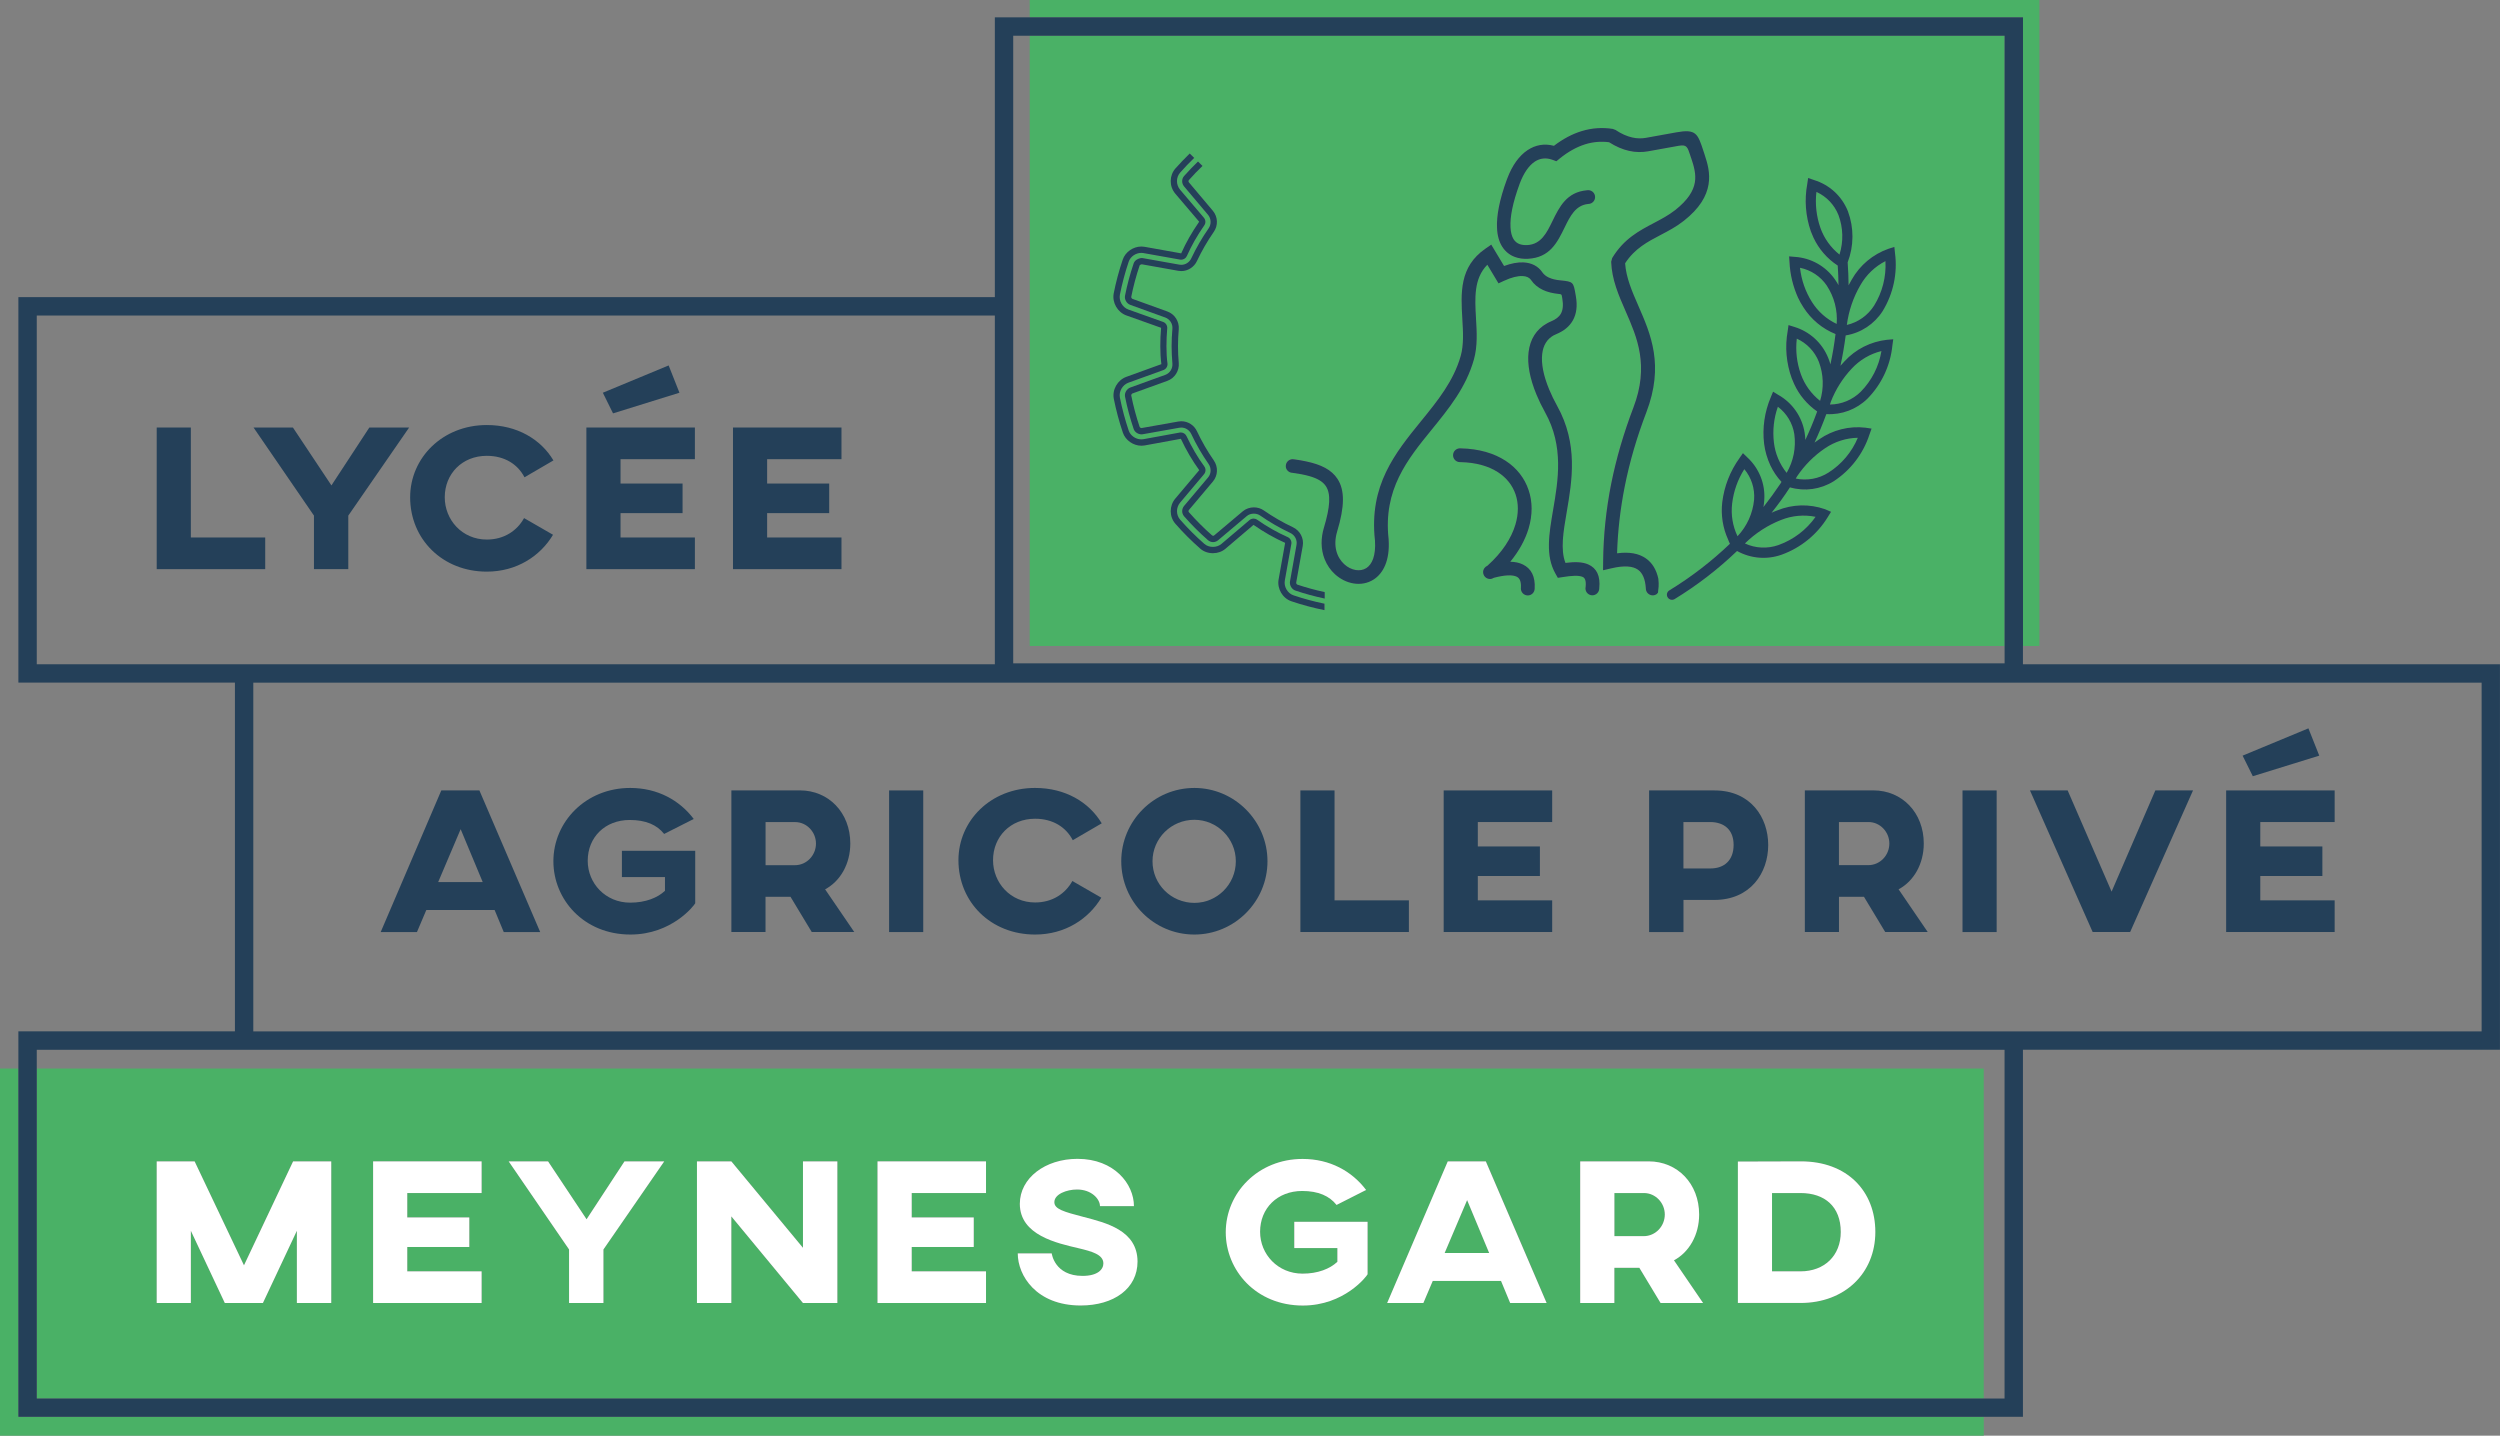
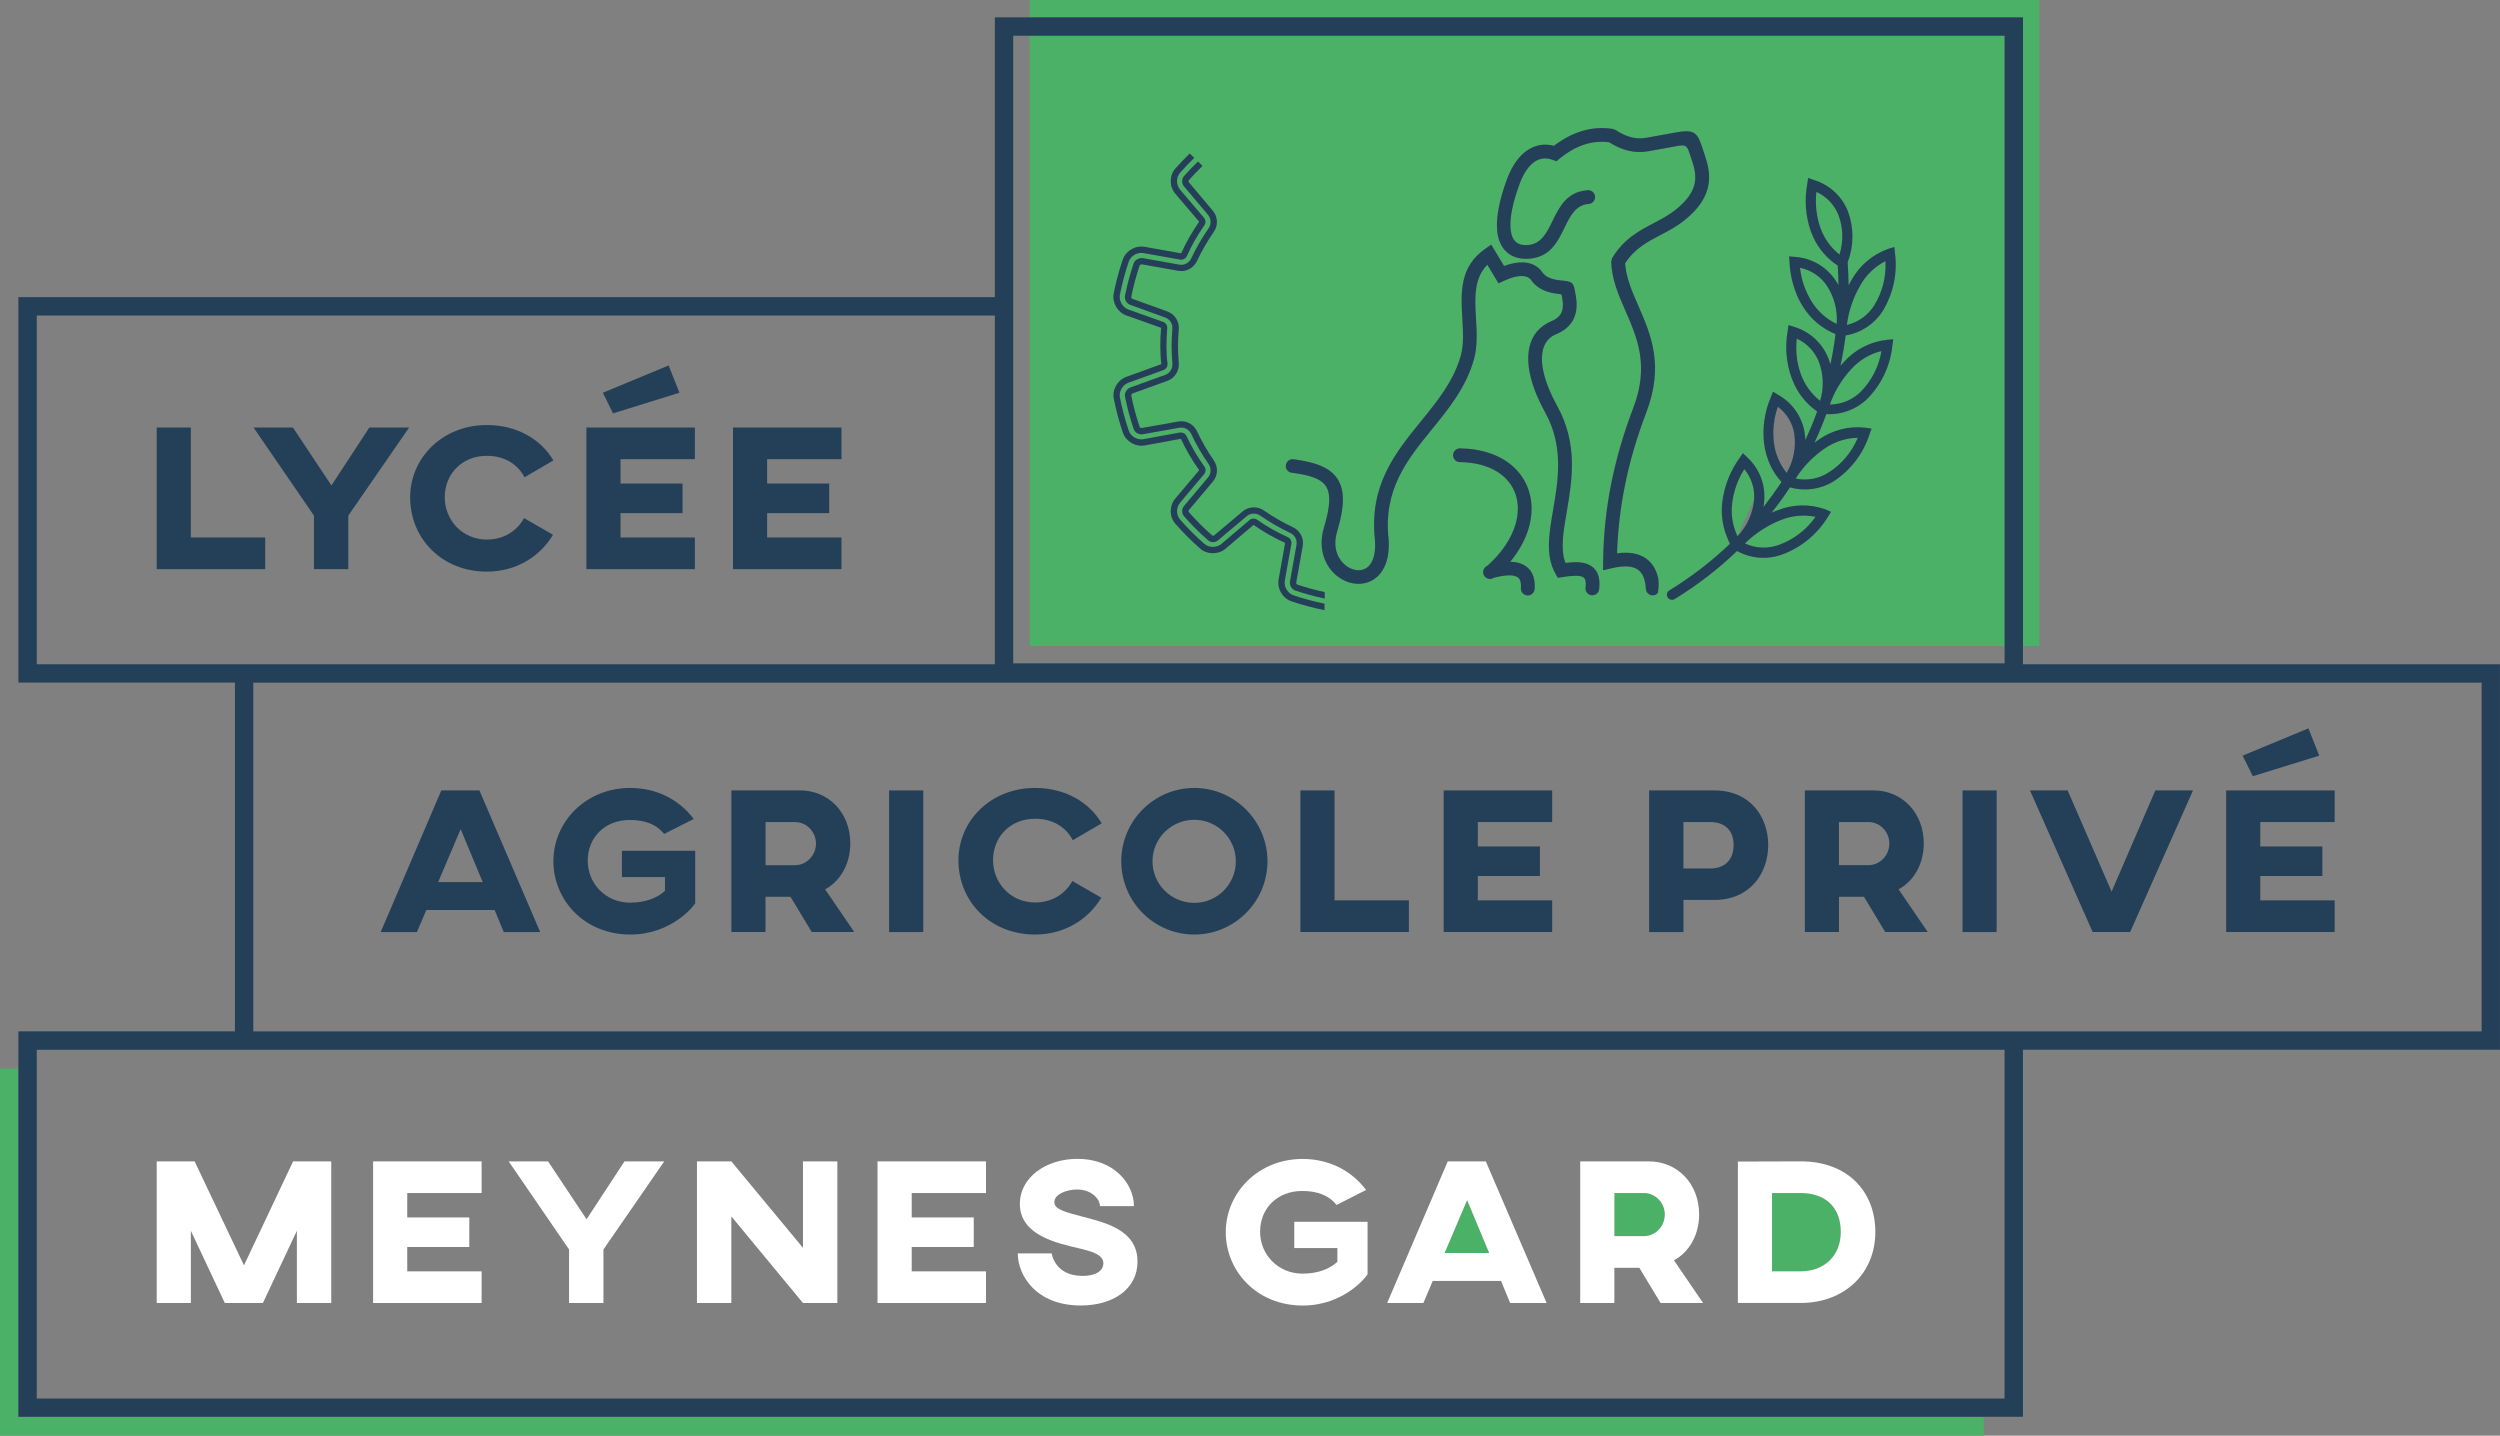
<svg xmlns="http://www.w3.org/2000/svg" version="1.1" x="0px" y="0px" width="544.01px" height="312.4px" viewBox="0 0 544.01 312.4" style="enable-background:new 0 0 544.01 312.4;" xml:space="preserve">
  <rect x="0" y="0" width="544.01" height="312.4" fill="#808080" stroke="none" />
  <style type="text/css">
	.st0{fill:none;}
	.st1{fill:#4AB166;}
	.st2{fill:#FFFFFF;}
	.st3{fill:#244059;}
</style>
  <defs>
</defs>
  <path class="st0" d="M377.24,183.87c0-3.31-2.04-4.94-5.03-4.98h-5.89v10.11h5.89C375.2,188.99,377.24,187.22,377.24,183.87z" />
  <path class="st0" d="M259.9,196.47c4.94,0,9.02-4.03,9.02-9.06c0-4.99-4.08-9.02-9.02-9.02c-5.03,0-9.11,4.03-9.11,9.02  C250.8,192.43,254.87,196.47,259.9,196.47z" />
  <path class="st0" d="M411.14,183.55c0-2.54-2.04-4.67-4.53-4.67h-6.43v9.38h6.39C409.1,188.27,411.14,186.13,411.14,183.55z" />
  <path class="st0" d="M55.12,148.55v75.88h385.08h99.8l0-75.88H220.48H55.12z M502.32,158.49l2.36,5.94l-14.46,4.49l-2.22-4.49  L502.32,158.49z M484.42,172h23.61v6.89h-16.18v5.3h13.51v6.44h-13.51v5.3h16.18v6.89h-23.61V172z M449.93,172l9.56,22.02  l9.52-22.02h8.2l-13.69,30.82h-8.16L441.73,172H449.93z M109.62,202.81l-1.99-4.8H92.76l-2.04,4.8h-7.89L96.03,172h8.29l13.23,30.82  H109.62z M151.27,196.56c-0.23,0.45-5.08,6.8-14.09,6.8c-10.2,0-16.77-7.66-16.77-15.95c0-8.57,7.02-15.95,16.72-15.95  c5.94,0,10.74,2.67,13.82,6.75l-6.44,3.26c-1.54-1.95-3.94-3.04-7.48-3.04c-5.39,0-9.15,3.76-9.15,8.88c0,4.89,3.85,9.11,9.24,9.11  c3.31,0,5.94-1.04,7.57-2.58v-2.99h-9.38v-5.71h15.95V196.56z M176.65,202.81l-4.62-7.66h-5.44v7.66h-7.43V172h14.91  c6.25,0,10.97,4.85,10.97,11.56c0,4.44-2.18,8.2-5.48,9.97l6.34,9.29H176.65z M200.9,202.81h-7.43V172h7.43V202.81z M427.05,172  h7.43v30.82h-7.43V172z M392.74,172h14.91c6.25,0,10.97,4.85,10.97,11.56c0,4.44-2.18,8.2-5.48,9.97l6.34,9.29h-9.25l-4.62-7.66  h-5.44v7.66h-7.43V172z M358.84,172h14.23c7.89,0,11.69,5.89,11.69,11.87c0,6.07-3.85,11.96-11.74,11.96h-6.71v6.98h-7.48V172z   M314.15,172h23.61v6.89h-16.18v5.3h13.51v6.44h-13.51v5.3h16.18v6.89h-23.61V172z M282.97,172h7.43v23.93h16.18v6.89h-23.61V172z   M259.9,171.45c8.75,0,15.91,7.21,15.91,15.95c0,8.79-7.16,15.95-15.91,15.95c-8.84,0-15.91-7.16-15.91-15.95  C244,178.66,251.07,171.45,259.9,171.45z M239.74,179.16l-6.3,3.67c-1.45-2.81-4.3-4.67-8.2-4.67c-5.39,0-9.15,3.94-9.15,9.02  c0,4.89,3.76,9.2,9.15,9.2c3.81,0,6.62-1.95,8.11-4.67l6.3,3.63c-2.76,4.62-7.89,8.02-14.41,8.02c-9.65,0-16.68-7.07-16.68-16.18  c0-8.57,7.02-15.73,16.68-15.73C231.81,171.45,236.97,174.53,239.74,179.16z" />
  <path class="st0" d="M173.02,178.88h-6.44v9.38h6.39c2.54,0,4.58-2.13,4.58-4.71C177.56,181.01,175.52,178.88,173.02,178.88z" />
  <polygon class="st0" points="51.12,228.43 51.12,228.43 8,228.43 8,232.52 431.68,232.52 431.68,304.32 436.21,304.32   436.21,228.43 " />
  <path class="st0" d="M216.48,144.55l0-75.88H8v75.88h43.12H216.48z M159.5,93.03h23.61v6.89h-16.18v5.3h13.51v6.44h-13.51v5.3h16.18  v6.89H159.5V93.03z M145.5,79.52l2.36,5.94l-14.46,4.49l-2.22-4.49L145.5,79.52z M127.6,93.03h23.61v6.89h-16.18v5.3h13.51v6.44  h-13.51v5.3h16.18v6.89H127.6V93.03z M105.93,92.49c6.57,0,11.74,3.08,14.5,7.7l-6.3,3.67c-1.45-2.81-4.3-4.67-8.2-4.67  c-5.39,0-9.15,3.94-9.15,9.02c0,4.89,3.76,9.2,9.15,9.2c3.81,0,6.62-1.95,8.11-4.67l6.3,3.63c-2.76,4.62-7.89,8.02-14.41,8.02  c-9.65,0-16.68-7.07-16.68-16.18C89.25,99.65,96.28,92.49,105.93,92.49z M63.74,93.03l8.38,12.6l8.25-12.6h8.66L75.79,112.2v11.65  h-7.48V112.2L55.17,93.03H63.74z M34.1,93.03h7.43v23.93h16.18v6.89H34.1V93.03z" />
  <polygon class="st0" points="95.35,191.94 105.04,191.94 100.24,180.42 " />
  <polygon class="st0" points="436.21,140.57 224.06,140.57 224.06,7.77 220.48,7.77 220.48,64.67 220.48,144.34 436.21,144.34 " />
  <path class="st1" d="M397.51,62.16l-0.02-0.04c-1.36-1.99-3.44-3.37-5.81-3.85c0.29,2.65,1.17,5.2,2.6,7.45  c1.3,2.07,3.17,3.72,5.38,4.77C399.89,67.55,399.14,64.62,397.51,62.16z" />
  <path class="st1" d="M397.88,102.84c2.86-1.81,5.09-4.46,6.39-7.58c-2.55,0.05-5.03,0.84-7.13,2.28c-2.4,1.62-4.46,3.7-6.08,6.1  l-0.3,0.5C393.22,104.65,395.77,104.19,397.88,102.84z" />
  <path class="st1" d="M436.21,140.57V7.77H224.06v132.8H436.21z M333.95,128.07c0,0.83-0.67,1.5-1.5,1.5c-0.83,0-1.5-0.67-1.5-1.5  l0.01-0.2c0.07-1.25-0.23-2.04-0.9-2.37c-0.96-0.47-2.62-0.39-4.99,0.23c-0.24,0.16-0.53,0.26-0.84,0.26c-0.83,0-1.5-0.67-1.5-1.5  c0-0.62,0.38-1.16,0.93-1.38c3.21-2.89,5.21-6,6.1-8.96c0.7-2.35,0.7-4.6,0.04-6.56c-0.65-1.93-1.94-3.61-3.83-4.83  c-2.04-1.32-4.77-2.13-8.15-2.2l-0.13,0c-0.83,0-1.5-0.67-1.5-1.5c0-0.83,0.67-1.5,1.5-1.5l0.19,0.01c3.96,0.08,7.23,1.07,9.72,2.68  c2.47,1.6,4.17,3.82,5.03,6.39c0.85,2.54,0.87,5.42,0,8.36c-0.71,2.4-2.03,4.87-3.99,7.24c1.07,0.02,1.98,0.22,2.74,0.59  C333.25,123.74,334.1,125.49,333.95,128.07z M374.74,109.33c0.41-3.49,1.71-6.82,3.78-9.66l0.72-1.04l0.91,0.88  c2.61,2.38,3.99,5.82,3.73,9.35c-0.03,0.5-0.09,1-0.18,1.5c1.29-1.64,2.53-3.34,3.69-5.08l0.24-0.4c-0.98-1.07-1.8-2.28-2.42-3.59  c-0.69-1.49-1.15-3.07-1.36-4.7c-0.41-3.46,0.1-6.97,1.47-10.17l0.48-1.17l1.12,0.69c3.08,1.72,5.2,4.76,5.75,8.24  c0.08,0.52,0.13,1.04,0.15,1.57c0.89-1.88,1.7-3.81,2.42-5.77l0.15-0.43c-2.17-1.5-3.89-3.56-5-5.96c-0.19-0.41-0.37-0.83-0.53-1.26  c-1.2-3.28-1.5-6.83-0.88-10.27l0.18-1.3l1.21,0.38c3.37,1,6.1,3.48,7.42,6.74c0.19,0.47,0.36,0.95,0.49,1.43  c0.47-2.16,0.84-4.36,1.11-6.6c-2.88-1.17-5.32-3.2-6.99-5.82c-0.44-0.68-0.84-1.4-1.19-2.14c-1.08-2.42-1.7-5.02-1.83-7.67  l-0.09-1.27l1.27,0.11c3.52,0.23,6.74,2.06,8.74,4.96c0.27,0.38,0.52,0.78,0.74,1.2c-0.02-1.42-0.07-2.84-0.17-4.27  c-2.3-1.5-4.14-3.61-5.29-6.1c-0.21-0.44-0.39-0.89-0.56-1.35c-1.15-3.31-1.42-6.86-0.78-10.31l0.19-1.3l1.26,0.44  c3.38,1.02,6.11,3.53,7.4,6.81c1.33,3.59,1.31,7.54-0.06,11.11c0.12,1.67,0.18,3.34,0.2,5c0.22-0.43,0.45-0.85,0.69-1.25  c1.76-3.13,4.59-5.51,7.98-6.7l1.29-0.41l0.14,1.34c0.58,4.39-0.37,8.85-2.69,12.63c-1.8,2.83-4.73,4.75-8.04,5.29  c-0.29,2.24-0.66,4.44-1.14,6.61c0.29-0.34,0.58-0.66,0.88-0.97c2.41-2.64,5.71-4.3,9.26-4.69l1.35-0.11l-0.18,1.3  c-0.42,4.38-2.33,8.48-5.42,11.61c-2.38,2.34-5.63,3.56-8.96,3.37c-0.77,2.1-1.63,4.17-2.57,6.2c0.34-0.26,0.69-0.5,1.04-0.73  c2.94-2.03,6.51-2.93,10.06-2.51l1.31,0.2l-0.45,1.27c-1.36,4.19-4.11,7.79-7.8,10.19c-2.84,1.76-6.29,2.24-9.51,1.32  c-1.25,1.91-2.58,3.75-4,5.53c0.4-0.19,0.82-0.36,1.23-0.51c3.32-1.36,7.03-1.45,10.42-0.26l1.29,0.56l-0.69,1.12  c-2.32,3.81-5.88,6.71-10.08,8.22c-3.19,1.13-6.72,0.83-9.68-0.81c-4.14,3.96-8.7,7.47-13.58,10.46c-0.53,0.32-1.22,0.14-1.53-0.39  c-0.31-0.52-0.14-1.18,0.38-1.5c4.74-2.9,9.16-6.3,13.18-10.14c-0.14-0.3-0.28-0.59-0.42-0.89  C374.86,114.91,374.42,112.11,374.74,109.33z M327.88,39.04L327.88,39.04l0.07-0.18v-0.01c1.08-2.87,2.6-4.96,4.4-6.15  c1.74-1.16,3.7-1.5,5.75-0.95c1.99-1.52,3.99-2.57,6-3.19c2.27-0.7,4.54-0.84,6.81-0.49l0.6,0.23c1.3,0.86,2.5,1.38,3.61,1.63  c1.07,0.25,2.08,0.25,3.02,0.08l6.59-1.19c4.31-0.78,4.66,0.26,5.91,4.08l0,0l0.22,0.67l0,0c0.65,1.96,1.29,4.13,0.88,6.61  c-0.42,2.48-1.87,5.14-5.4,7.91c-1.61,1.26-3.33,2.17-5.05,3.07c-2.8,1.47-5.61,2.94-7.7,6.15c0.22,3.16,1.52,6.14,2.88,9.25  c2.73,6.23,5.66,12.93,1.74,23.19c-2.07,5.42-3.64,10.79-4.71,16.17c-0.95,4.81-1.51,9.62-1.66,14.5c2.68-0.36,4.74,0.05,6.26,1.1  c1.42,0.99,2.3,2.49,2.72,4.43c0,0.35,0.07,0.61,0.07,0.97l-0.01,0.75c-0.06,0.64-0.06,0.64-0.14,1.32l-0.27,0.3  c-0.25,0.18-0.55,0.28-0.87,0.28c-0.83,0-1.5-0.67-1.5-1.5l0-0.05c-0.13-1.93-0.67-3.31-1.72-4.04c-1.15-0.8-3.02-0.94-5.74-0.3  l-1.85,0.43l0.02-1.9c0.06-5.71,0.64-11.31,1.74-16.86c1.1-5.56,2.72-11.09,4.85-16.66c3.48-9.13,0.8-15.25-1.69-20.93  c-1.54-3.52-3.01-6.88-3.15-10.78l0.22-0.82c2.54-4.19,5.83-5.91,9.11-7.63c1.58-0.83,3.15-1.65,4.58-2.78  c2.85-2.24,4-4.24,4.3-6.05c0.3-1.81-0.23-3.57-0.77-5.18l-0.01-0.01l-0.22-0.67v-0.01c-0.62-1.88-0.79-2.4-2.56-2.08l-6.59,1.19  c-1.33,0.24-2.73,0.24-4.21-0.1c-1.36-0.31-2.8-0.91-4.31-1.87c-1.72-0.23-3.44-0.09-5.17,0.44c-1.86,0.57-3.75,1.61-5.64,3.16  l-0.66,0.54l-0.8-0.3l-0.06-0.02l0,0c-1.39-0.51-2.69-0.36-3.83,0.4c-1.28,0.85-2.4,2.45-3.26,4.72l0,0l-0.06,0.17l0,0  c-1.51,4.11-2.09,7.19-1.97,9.4c0.06,1.13,0.3,1.98,0.67,2.59c0.32,0.52,0.77,0.87,1.31,1.07c0.48,0.18,1.05,0.24,1.68,0.21  c2.99-0.16,4.21-2.66,5.44-5.16c1.56-3.19,3.12-6.37,7.56-6.77l0.25-0.02c0.83,0,1.5,0.67,1.5,1.5c0,0.82-0.66,1.49-1.48,1.5  c-2.77,0.26-3.95,2.68-5.14,5.1c-1.6,3.29-3.21,6.58-7.97,6.83c-1.03,0.05-1.99-0.07-2.85-0.39c-1.16-0.42-2.12-1.18-2.81-2.3  c-0.64-1.03-1.03-2.36-1.12-4C325.6,47.03,326.23,43.54,327.88,39.04z M281.28,99.89c0.12,0,0.24,0.02,0.36,0.04  c0.92,0.12,1.76,0.27,2.56,0.44c3.27,0.69,5.54,1.81,6.83,3.8c1.62,2.48,1.56,6.03-0.07,11.45c-0.96,3.18-0.03,5.69,1.54,7.12  c0.75,0.69,1.64,1.12,2.51,1.27c0.81,0.13,1.62,0.01,2.29-0.42c1.25-0.8,2.11-2.69,1.89-5.99c-1.34-12.01,4.37-19.03,10.05-26.02  c3.54-4.35,7.06-8.69,8.61-14.17c0.68-2.4,0.51-5.22,0.35-8.04c-0.33-5.67-0.66-11.33,4.98-15.26l1.31-0.91l0.82,1.37l1.97,3.28  c1.56-0.58,2.97-0.84,4.19-0.78c1.82,0.08,3.24,0.82,4.15,2.17c0.33,0.49,0.81,0.86,1.4,1.13h0.01c0.68,0.32,1.5,0.51,2.42,0.6  c2.91,0.29,2.92,0.32,3.4,3.16l0.05,0.29c0.37,2.13,0.13,3.83-0.62,5.21c-0.77,1.4-2.01,2.38-3.64,3.05  c-0.21,0.09-0.41,0.18-0.58,0.27c-1.44,0.8-2.27,2.18-2.48,4.02c-0.24,2.08,0.26,4.72,1.52,7.76c0.48,1.16,1.06,2.35,1.74,3.58  c4.6,8.29,3.24,16.24,2.07,23.09c-0.74,4.32-1.4,8.17-0.27,11.06c1.99-0.25,3.69-0.24,4.98,0.34c1.77,0.8,2.66,2.38,2.37,5.22  c0,0.82-0.67,1.49-1.5,1.49c-0.83,0-1.5-0.67-1.5-1.5c0-0.11,0.01-0.22,0.04-0.33c0.12-1.29-0.12-1.94-0.64-2.17  c-0.87-0.39-2.44-0.27-4.39,0.04l-1.02,0.16l-0.51-0.9c-2.22-3.9-1.42-8.59-0.51-13.93c1.09-6.38,2.35-13.77-1.73-21.14  c-0.75-1.35-1.38-2.65-1.89-3.88c-1.46-3.52-2.03-6.66-1.73-9.24c0.33-2.83,1.67-4.99,4-6.28c0.29-0.16,0.59-0.31,0.88-0.43  c1.01-0.42,1.76-0.98,2.17-1.72c0.42-0.78,0.54-1.84,0.29-3.28l-0.05-0.29c-0.11-0.62-0.11-0.63-0.75-0.69  c-1.26-0.12-2.41-0.4-3.39-0.86l0,0c-1.07-0.5-1.96-1.21-2.61-2.17c-0.36-0.53-0.98-0.83-1.82-0.86c-1.07-0.05-2.44,0.29-4.05,1.03  l-1.21,0.56l-0.69-1.15l-1.74-2.9c-2.97,2.99-2.72,7.3-2.47,11.61c0.18,3.06,0.36,6.13-0.45,9c-1.71,6.08-5.44,10.65-9.17,15.25  c-5.29,6.51-10.61,13.05-9.39,23.86l0,0.07c0.3,4.57-1.16,7.37-3.27,8.71c-1.31,0.84-2.84,1.09-4.35,0.85  c-1.45-0.23-2.87-0.93-4.05-2c-0.95-0.87-1.74-1.99-2.26-3.3c-0.4-1.02-0.64-2.16-0.65-3.41c-0.01-1.08,0.14-2.24,0.51-3.46  c1.36-4.52,1.52-7.31,0.43-8.98c-0.67-1.04-1.92-1.73-3.73-2.24c-1.01-0.28-2.19-0.5-3.55-0.68c-0.81-0.02-1.46-0.68-1.46-1.5  C279.78,100.56,280.45,99.89,281.28,99.89z M261.17,35.62l0.49,0.48c-1.03,1-2.03,2.02-2.97,3.09c-0.11,0.13-0.11,0.35,0.02,0.5  l5.21,6.18c1.09,1.3,1.17,3.18,0.19,4.59c-1.39,2-2.62,4.13-3.66,6.34c-0.62,1.33-1.96,2.18-3.41,2.18c-0.22,0-0.44-0.02-0.65-0.06  l-7.96-1.42c-0.22,0.05-0.42,0.15-0.44,0.23c-0.76,2.25-1.38,4.56-1.84,6.88c-0.02,0.1,0.12,0.37,0.27,0.42l7.61,2.75  c1.59,0.58,2.61,2.17,2.46,3.88c-0.11,1.24-0.16,2.46-0.16,3.66s0.05,2.42,0.16,3.66c0.15,1.71-0.87,3.3-2.46,3.88l-7.61,2.75  c-0.15,0.05-0.29,0.32-0.27,0.42c0.46,2.32,1.08,4.63,1.84,6.88c0.03,0.08,0.23,0.23,0.41,0.23l7.99-1.42  c0.22-0.04,0.44-0.06,0.66-0.06c1.46,0,2.79,0.86,3.41,2.18c1.04,2.21,2.27,4.35,3.66,6.34c0.98,1.4,0.9,3.29-0.19,4.59l-5.21,6.18  c-0.13,0.15-0.14,0.37-0.02,0.5c1.56,1.78,3.25,3.47,5.04,5.04l0.23,0.1c0.08,0,0.17-0.04,0.27-0.12l6.18-5.21  c0.68-0.57,1.55-0.86,2.42-0.86c0.76,0,1.53,0.22,2.17,0.67c2,1.39,4.13,2.62,6.34,3.66c1.55,0.73,2.42,2.4,2.12,4.07l-1.42,7.96  c-0.03,0.16,0.13,0.41,0.23,0.44c1.95,0.66,3.95,1.21,5.97,1.64v0.7v0.7c-2.17-0.46-4.32-1.04-6.41-1.75  c-0.76-0.26-1.28-1.16-1.14-1.98l1.42-7.96c0.19-1.06-0.37-2.12-1.36-2.59c-2.28-1.07-4.48-2.34-6.54-3.78  c-0.39-0.27-0.88-0.42-1.39-0.42c-0.58,0-1.13,0.19-1.54,0.54l-6.18,5.21c-0.36,0.3-0.74,0.45-1.15,0.45  c-0.28,0-0.71-0.08-1.13-0.44c-1.83-1.6-3.56-3.34-5.17-5.17c-0.56-0.64-0.56-1.62,0.01-2.29l5.2-6.17  c0.69-0.82,0.74-2.03,0.12-2.92c-1.44-2.06-2.71-4.26-3.78-6.54c-0.4-0.85-1.25-1.4-2.17-1.4c-0.14,0-0.28,0.01-0.42,0.04  l-7.99,1.42l-0.24,0.02c-0.75,0-1.49-0.5-1.71-1.17c-0.78-2.3-1.41-4.67-1.88-7.04c-0.15-0.78,0.38-1.7,1.15-1.98l7.6-2.75  c1.01-0.37,1.66-1.38,1.56-2.48c-0.11-1.27-0.17-2.54-0.17-3.77s0.06-2.5,0.17-3.77c0.09-1.09-0.55-2.11-1.56-2.47l-7.61-2.75  c-0.77-0.27-1.31-1.2-1.14-1.99c0.46-2.35,1.1-4.72,1.88-7.04c0.25-0.74,1-1.02,1.42-1.12c0.11-0.03,0.21-0.04,0.32-0.04l0.24,0.02  l7.96,1.42c0.14,0.02,0.28,0.04,0.41,0.04c0.92,0,1.78-0.55,2.18-1.4c1.07-2.28,2.34-4.48,3.78-6.54c0.62-0.9,0.58-2.1-0.12-2.93  l-5.21-6.18c-0.56-0.66-0.56-1.64-0.01-2.27c0.96-1.09,1.98-2.14,3.03-3.16L261.17,35.62z M244.34,56.5  c0.56-1.64,2.26-2.84,4.05-2.84c0.24,0,0.48,0.02,0.71,0.06l7.93,1.42l0.03,0c1.02-2.3,2.34-4.62,3.91-6.88l-5.19-6.1  c-1.34-1.59-1.33-3.96,0.03-5.5c0.99-1.13,2.04-2.2,3.11-3.25l0.24,0.24l0.24,0.24l0.49,0.48c-1.06,1.03-2.09,2.09-3.06,3.2  c-0.92,1.04-0.92,2.64-0.01,3.72l5.18,6.1c0.4,0.47,0.44,1.16,0.08,1.67c-1.53,2.19-2.8,4.43-3.78,6.65  c-0.22,0.5-0.72,0.81-1.25,0.81l-0.24-0.02l-7.96-1.42c-0.15-0.03-0.31-0.04-0.46-0.04c-1.22,0-2.38,0.8-2.75,1.91  c-0.8,2.35-1.44,4.77-1.92,7.19c-0.26,1.32,0.57,2.76,1.85,3.23l7.55,2.69c0.59,0.21,0.96,0.79,0.9,1.4  c-0.11,1.31-0.17,2.61-0.17,3.87c0,1.42,0.07,2.65,0.22,3.74c0.09,0.64-0.29,1.25-0.89,1.47l-7.61,2.75  c-1.28,0.46-2.11,1.91-1.85,3.23c0.48,2.43,1.13,4.85,1.92,7.19c0.38,1.11,1.53,1.91,2.75,1.91c0.16,0,0.31-0.01,0.46-0.04  l7.88-1.44l0.25-0.02c0.52,0,1.01,0.3,1.24,0.79c1.14,2.43,2.45,4.65,3.87,6.6c0.37,0.51,0.35,1.21-0.06,1.69l-5.2,6.18  c-0.91,1.08-0.91,2.68,0.01,3.72c1.63,1.86,3.4,3.63,5.26,5.26c0.49,0.42,1.15,0.66,1.86,0.66c0.71,0,1.37-0.23,1.86-0.65l6.1-5.18  c0.25-0.22,0.57-0.33,0.89-0.33c0.27,0,0.55,0.08,0.78,0.25c2.19,1.52,4.43,2.8,6.65,3.78c0.58,0.25,0.9,0.87,0.79,1.49l-1.42,7.96  c-0.24,1.34,0.6,2.79,1.87,3.21c2.2,0.75,4.48,1.36,6.76,1.83v0.7v0.35v0.35c-2.43-0.49-4.86-1.14-7.2-1.93  c-1.92-0.65-3.14-2.74-2.78-4.75l1.42-7.96c-2.31-1.02-4.62-2.33-6.88-3.91l-6.1,5.19c-0.74,0.62-1.71,0.97-2.74,0.97  c-1.04,0-2.03-0.36-2.76-1c-1.9-1.67-3.71-3.48-5.39-5.39c-1.36-1.55-1.37-3.91-0.03-5.5l5.21-6.18c-1.48-2.01-2.82-4.31-4-6.82  l-0.03,0l-7.85,1.44c-0.23,0.04-0.47,0.06-0.7,0.06c-1.79,0-3.49-1.19-4.04-2.84c-0.81-2.4-1.48-4.88-1.97-7.37  c-0.39-1.98,0.81-4.08,2.73-4.78l7.61-2.75c-0.16-1.15-0.23-2.44-0.23-3.92c0-1.3,0.06-2.64,0.17-3.99l-7.56-2.69  c-1.92-0.69-3.12-2.79-2.73-4.78C242.86,61.39,243.53,58.91,244.34,56.5z" />
  <path class="st1" d="M387.01,118.61l0.02-0.01c3.25-1.17,6.07-3.31,8.06-6.14c-2.51-0.51-5.12-0.28-7.5,0.68  c-2.95,1.16-5.62,2.9-7.88,5.12C382,119.33,384.62,119.45,387.01,118.61z" />
  <path class="st1" d="M409.41,76.39c-2.48,0.61-4.73,1.94-6.46,3.81c-1.96,2.08-3.5,4.52-4.54,7.19l-0.21,0.63  c2.52-0.01,4.93-1.01,6.71-2.79C407.29,82.82,408.86,79.73,409.41,76.39z" />
-   <path class="st1" d="M390.45,94.46c-0.38-2.37-1.66-4.51-3.58-5.95c-0.88,2.49-1.17,5.16-0.86,7.78c0.29,2.42,1.25,4.71,2.78,6.61  C390.26,100.35,390.85,97.38,390.45,94.46z" />
-   <path class="st1" d="M381.69,108.72c0.18-2.4-0.58-4.78-2.13-6.63c-1.43,2.27-2.34,4.83-2.65,7.49c-0.29,2.43,0.11,4.9,1.16,7.11  C380.14,114.51,381.41,111.7,381.69,108.72z" />
+   <path class="st1" d="M381.69,108.72c0.18-2.4-0.58-4.78-2.13-6.63c-1.43,2.27-2.34,4.83-2.65,7.49c-0.29,2.43,0.11,4.9,1.16,7.11  z" />
  <path class="st1" d="M395.79,78.73c-0.88-2.24-2.6-4.05-4.8-5.04c-0.3,2.62,0,5.27,0.89,7.75c0.82,2.28,2.27,4.29,4.18,5.79  C396.91,84.44,396.82,81.45,395.79,78.73z" />
  <path class="st1" d="M407.82,66.49c1.79-2.89,2.65-6.27,2.46-9.67c-2.28,1.17-4.17,2.98-5.44,5.21c-1.56,2.67-2.56,5.62-2.96,8.68  C404.34,70.14,406.47,68.62,407.82,66.49z" />
  <path class="st1" d="M400.06,46.79c-0.88-2.24-2.6-4.05-4.8-5.04c-0.31,2.64-0.01,5.32,0.87,7.83l-0.01-0.02  c0.81,2.3,2.25,4.32,4.16,5.83C401.17,52.58,401.09,49.56,400.06,46.79z" />
  <polygon class="st1" points="440.21,3.77 440.21,140.57 443.78,140.57 443.78,0 224.06,0 224.06,3.77 438.21,3.77 " />
-   <path class="st1" d="M8,232.52v71.8h423.67v-71.8H8z M72.08,283.54H64.6v-15.73l-7.39,15.73h-8.29l-7.39-15.73v15.73H34.1v-30.82  h8.25l10.74,22.61l10.7-22.61h8.29V283.54z M104.8,259.61H88.62v5.3h13.51v6.44H88.62v5.3h16.18v6.89H81.19v-30.82h23.61V259.61z   M131.31,271.89v11.65h-7.48v-11.65l-13.14-19.17h8.57l8.38,12.6l8.25-12.6h8.66L131.31,271.89z M182.21,283.54h-7.48l-15.59-18.85  v18.85h-7.48v-30.82h7.48l15.59,18.81v-18.81h7.48V283.54z M214.56,259.61h-16.18v5.3h13.5v6.44h-13.5v5.3h16.18v6.89h-23.61v-30.82  h23.61V259.61z M235.14,284.08c-9.65,0-13.69-6.53-13.69-11.33h7.39c0,0,0.59,4.89,6.71,4.89c3.31,0,4.53-1.4,4.53-2.72  c0-1.95-2.58-2.63-5.44-3.31c-4.62-1.09-12.74-2.81-12.74-9.65c0-5.62,5.53-9.79,12.55-9.79c8.02,0,12.28,5.48,12.28,10.29h-7.39  c0-1.54-1.81-3.62-4.99-3.62c-2.22,0-4.94,1-4.94,2.76c0,1.5,2.04,2.08,6.39,3.22c4.85,1.27,11.69,2.9,11.69,9.7  C247.51,280.41,242.35,284.08,235.14,284.08z M297.59,277.29c-0.23,0.45-5.08,6.8-14.09,6.8c-10.2,0-16.77-7.66-16.77-15.95  c0-8.57,7.02-15.95,16.72-15.95c5.94,0,10.74,2.67,13.82,6.75l-6.43,3.26c-1.54-1.95-3.94-3.04-7.48-3.04  c-5.39,0-9.16,3.76-9.16,8.88c0,4.89,3.85,9.11,9.25,9.11c3.31,0,5.94-1.04,7.57-2.58v-2.99h-9.38v-5.71h15.95V277.29z   M328.64,283.54l-1.99-4.8h-14.86l-2.04,4.8h-7.88l13.19-30.82h8.29l13.23,30.82H328.64z M361.36,283.54l-4.62-7.66h-5.44v7.66  h-7.43v-30.82h14.91c6.25,0,10.97,4.85,10.97,11.56c0,4.44-2.18,8.2-5.48,9.97l6.34,9.29H361.36z M391.81,283.54h-13.64v-30.77  l13.64-0.04c10.15-0.05,16.27,6.48,16.27,15.36C408.08,277.06,401.42,283.54,391.81,283.54z" />
  <path class="st1" d="M391.81,259.61h-6.21v17.04h6.21c5.17,0,8.75-3.4,8.75-8.57C400.56,262.56,397.07,259.61,391.81,259.61z" />
  <path class="st1" d="M357.73,259.61h-6.44v9.38h6.39c2.54,0,4.58-2.13,4.58-4.71C362.26,261.74,360.23,259.61,357.73,259.61z" />
  <polygon class="st1" points="314.36,272.66 324.06,272.66 319.26,261.15 " />
  <polygon class="st1" points="4,232.52 0,232.52 0,312.4 431.68,312.4 431.68,308.32 4,308.32 " />
  <polygon class="st2" points="53.09,275.34 42.35,252.72 34.1,252.72 34.1,283.54 41.53,283.54 41.53,267.82 48.92,283.54   57.21,283.54 64.6,267.82 64.6,283.54 72.08,283.54 72.08,252.72 63.78,252.72 " />
  <polygon class="st2" points="81.19,283.54 104.8,283.54 104.8,276.65 88.62,276.65 88.62,271.35 102.12,271.35 102.12,264.92   88.62,264.92 88.62,259.61 104.8,259.61 104.8,252.72 81.19,252.72 " />
  <polygon class="st2" points="127.64,265.32 119.26,252.72 110.69,252.72 123.83,271.89 123.83,283.54 131.31,283.54 131.31,271.89   144.54,252.72 135.89,252.72 " />
  <polygon class="st2" points="174.73,271.53 159.14,252.72 151.66,252.72 151.66,283.54 159.14,283.54 159.14,264.69 174.73,283.54   182.21,283.54 182.21,252.72 174.73,252.72 " />
  <polygon class="st2" points="190.95,283.54 214.56,283.54 214.56,276.65 198.39,276.65 198.39,271.35 211.89,271.35 211.89,264.92   198.39,264.92 198.39,259.61 214.56,259.61 214.56,252.72 190.95,252.72 " />
  <path class="st2" d="M235.82,264.82c-4.35-1.13-6.39-1.72-6.39-3.22c0-1.77,2.72-2.76,4.94-2.76c3.17,0,4.99,2.08,4.99,3.62h7.39  c0-4.8-4.26-10.29-12.28-10.29c-7.02,0-12.55,4.17-12.55,9.79c0,6.84,8.11,8.56,12.74,9.65c2.85,0.68,5.44,1.36,5.44,3.31  c0,1.31-1.22,2.72-4.53,2.72c-6.12,0-6.71-4.89-6.71-4.89h-7.39c0,4.8,4.03,11.33,13.69,11.33c7.21,0,12.37-3.67,12.37-9.56  C247.51,267.72,240.67,266.09,235.82,264.82z" />
  <path class="st2" d="M281.64,271.58h9.38v2.99c-1.63,1.54-4.26,2.58-7.57,2.58c-5.39,0-9.25-4.21-9.25-9.11  c0-5.12,3.76-8.88,9.16-8.88c3.53,0,5.94,1.09,7.48,3.04l6.43-3.26c-3.08-4.08-7.88-6.75-13.82-6.75c-9.7,0-16.72,7.39-16.72,15.95  c0,8.29,6.57,15.95,16.77,15.95c9.02,0,13.87-6.34,14.09-6.8v-11.42h-15.95V271.58z" />
  <path class="st2" d="M315.04,252.72l-13.19,30.82h7.88l2.04-4.8h14.86l1.99,4.8h7.93l-13.23-30.82H315.04z M314.36,272.66  l4.89-11.51l4.8,11.51H314.36z" />
  <path class="st2" d="M369.74,264.28c0-6.71-4.71-11.56-10.97-11.56h-14.91v30.82h7.43v-7.66h5.44l4.62,7.66h9.25l-6.34-9.29  C367.57,272.48,369.74,268.72,369.74,264.28z M357.69,268.99h-6.39v-9.38h6.44c2.49,0,4.53,2.13,4.53,4.67  C362.26,266.86,360.23,268.99,357.69,268.99z" />
  <path class="st2" d="M391.81,252.72l-13.64,0.04v30.77h13.64c9.61,0,16.27-6.48,16.27-15.45  C408.08,259.21,401.96,252.68,391.81,252.72z M391.81,276.65h-6.21v-17.04h6.21c5.26,0,8.75,2.95,8.75,8.47  C400.56,273.25,396.98,276.65,391.81,276.65z" />
  <path class="st3" d="M440.21,140.57V3.77h-2H224.06h-7.58v60.89H4v83.88h47.12v75.88H4v8.08v75.8h427.67h8.53v-2v-77.88h103.8v-2  v-81.88h-103.8V140.57z M220.48,64.67V7.77h3.58h212.15v132.8v3.77H220.48V64.67z M8,144.55V68.66h208.48l0,75.88H51.12H8z   M431.68,304.32H8v-71.8v-4.08h43.12v0h385.08l0,75.88H431.68z M540.01,148.55l0,75.88h-99.8H55.12v-75.88h165.35H540.01z" />
  <polygon class="st3" points="57.71,116.96 41.53,116.96 41.53,93.03 34.1,93.03 34.1,123.85 57.71,123.85 " />
  <polygon class="st3" points="68.32,123.85 75.79,123.85 75.79,112.2 89.03,93.03 80.37,93.03 72.12,105.63 63.74,93.03 55.17,93.03   68.32,112.2 " />
  <path class="st3" d="M105.93,124.39c6.53,0,11.65-3.4,14.41-8.02l-6.3-3.63c-1.5,2.72-4.31,4.67-8.11,4.67  c-5.39,0-9.15-4.3-9.15-9.2c0-5.08,3.76-9.02,9.15-9.02c3.9,0,6.75,1.86,8.2,4.67l6.3-3.67c-2.76-4.62-7.93-7.7-14.5-7.7  c-9.65,0-16.68,7.16-16.68,15.73C89.25,117.32,96.28,124.39,105.93,124.39z" />
  <polygon class="st3" points="151.21,116.96 135.03,116.96 135.03,111.66 148.53,111.66 148.53,105.22 135.03,105.22 135.03,99.92   151.21,99.92 151.21,93.03 127.6,93.03 127.6,123.85 151.21,123.85 " />
  <polygon class="st3" points="147.85,85.46 145.5,79.52 131.18,85.46 133.4,89.95 " />
  <polygon class="st3" points="183.11,116.96 166.93,116.96 166.93,111.66 180.44,111.66 180.44,105.22 166.93,105.22 166.93,99.92   183.11,99.92 183.11,93.03 159.5,93.03 159.5,123.85 183.11,123.85 " />
  <path class="st3" d="M96.03,172l-13.19,30.82h7.89l2.04-4.8h14.86l1.99,4.8h7.93L104.32,172H96.03z M95.35,191.94l4.89-11.51  l4.8,11.51H95.35z" />
  <path class="st3" d="M135.32,190.85h9.38v2.99c-1.63,1.54-4.26,2.58-7.57,2.58c-5.39,0-9.24-4.21-9.24-9.11  c0-5.12,3.76-8.88,9.15-8.88c3.54,0,5.94,1.09,7.48,3.04l6.44-3.26c-3.08-4.08-7.89-6.75-13.82-6.75c-9.7,0-16.72,7.39-16.72,15.95  c0,8.29,6.57,15.95,16.77,15.95c9.02,0,13.87-6.34,14.09-6.8v-11.42h-15.95V190.85z" />
  <path class="st3" d="M185.03,183.55c0-6.71-4.71-11.56-10.97-11.56h-14.91v30.82h7.43v-7.66h5.44l4.62,7.66h9.25l-6.34-9.29  C182.86,191.75,185.03,187.99,185.03,183.55z M172.98,188.27h-6.39v-9.38h6.44c2.49,0,4.53,2.13,4.53,4.67  C177.56,186.13,175.52,188.27,172.98,188.27z" />
  <rect x="193.47" y="172" class="st3" width="7.43" height="30.82" />
  <path class="st3" d="M208.56,187.18c0,9.11,7.02,16.18,16.68,16.18c6.53,0,11.65-3.4,14.41-8.02l-6.3-3.63  c-1.5,2.72-4.3,4.67-8.11,4.67c-5.39,0-9.15-4.3-9.15-9.2c0-5.08,3.76-9.02,9.15-9.02c3.9,0,6.75,1.86,8.2,4.67l6.3-3.67  c-2.76-4.62-7.93-7.7-14.5-7.7C215.58,171.45,208.56,178.61,208.56,187.18z" />
  <path class="st3" d="M259.9,203.36c8.75,0,15.91-7.16,15.91-15.95c0-8.75-7.16-15.95-15.91-15.95c-8.84,0-15.91,7.21-15.91,15.95  C244,196.2,251.07,203.36,259.9,203.36z M259.9,178.39c4.94,0,9.02,4.03,9.02,9.02c0,5.03-4.08,9.06-9.02,9.06  c-5.03,0-9.11-4.03-9.11-9.06C250.8,182.42,254.87,178.39,259.9,178.39z" />
  <polygon class="st3" points="306.58,195.92 290.4,195.92 290.4,172 282.97,172 282.97,202.81 306.58,202.81 " />
  <polygon class="st3" points="337.76,195.92 321.58,195.92 321.58,190.62 335.09,190.62 335.09,184.19 321.58,184.19 321.58,178.88   337.76,178.88 337.76,172 314.15,172 314.15,202.81 337.76,202.81 " />
  <path class="st3" d="M366.32,195.83h6.71c7.89,0,11.74-5.89,11.74-11.96c0-5.98-3.81-11.87-11.69-11.87h-14.23v30.82h7.48V195.83z   M366.32,178.88h5.89c2.99,0.04,5.03,1.68,5.03,4.98c0,3.35-2.04,5.12-5.03,5.12h-5.89V178.88z" />
  <path class="st3" d="M400.17,195.15h5.44l4.62,7.66h9.25l-6.34-9.29c3.31-1.77,5.48-5.53,5.48-9.97c0-6.71-4.71-11.56-10.97-11.56  h-14.91v30.82h7.43V195.15z M400.17,178.88h6.43c2.49,0,4.53,2.13,4.53,4.67c0,2.58-2.04,4.71-4.58,4.71h-6.39V178.88z" />
  <rect x="427.05" y="172" class="st3" width="7.43" height="30.82" />
  <polygon class="st3" points="463.53,202.81 477.21,172 469.01,172 459.49,194.02 449.93,172 441.73,172 455.37,202.81 " />
  <polygon class="st3" points="508.03,195.92 491.85,195.92 491.85,190.62 505.36,190.62 505.36,184.19 491.85,184.19 491.85,178.88   508.03,178.88 508.03,172 484.42,172 484.42,202.81 508.03,202.81 " />
  <polygon class="st3" points="504.68,164.43 502.32,158.49 488,164.43 490.22,168.91 " />
  <path class="st3" d="M376.44,118.33c-4.02,3.84-8.44,7.24-13.18,10.14c-0.52,0.31-0.69,0.98-0.38,1.5c0.31,0.53,1.01,0.71,1.53,0.39  c4.89-2.99,9.44-6.49,13.58-10.46c2.96,1.64,6.49,1.94,9.68,0.81c4.2-1.51,7.76-4.41,10.08-8.22l0.69-1.12l-1.29-0.56  c-3.39-1.19-7.09-1.1-10.42,0.26c-0.42,0.15-0.83,0.32-1.23,0.51c1.42-1.78,2.76-3.62,4-5.53c3.21,0.93,6.67,0.45,9.51-1.32  c3.69-2.4,6.44-6,7.8-10.19l0.45-1.27l-1.31-0.2c-3.55-0.42-7.13,0.48-10.06,2.51c-0.35,0.24-0.7,0.47-1.04,0.73  c0.94-2.03,1.8-4.1,2.57-6.2c3.33,0.19,6.58-1.03,8.96-3.37c3.08-3.13,4.99-7.23,5.42-11.61l0.18-1.3l-1.35,0.11  c-3.55,0.39-6.85,2.05-9.26,4.69c-0.3,0.31-0.59,0.64-0.88,0.97c0.47-2.17,0.85-4.37,1.14-6.61c3.31-0.54,6.24-2.47,8.04-5.29  c2.32-3.78,3.27-8.23,2.69-12.63l-0.14-1.34l-1.29,0.41c-3.38,1.19-6.22,3.57-7.98,6.7c-0.24,0.4-0.47,0.82-0.69,1.25  c-0.01-1.66-0.08-3.33-0.2-5c1.37-3.57,1.39-7.52,0.06-11.11c-1.3-3.28-4.02-5.79-7.4-6.81l-1.26-0.44l-0.19,1.3  c-0.64,3.44-0.37,7,0.78,10.31c0.17,0.46,0.36,0.92,0.56,1.35c1.16,2.49,2.99,4.6,5.29,6.1c0.1,1.43,0.15,2.85,0.17,4.27  c-0.22-0.41-0.47-0.81-0.74-1.2c-2-2.91-5.22-4.73-8.74-4.96l-1.27-0.11l0.09,1.27c0.12,2.65,0.75,5.25,1.83,7.67  c0.35,0.74,0.74,1.46,1.19,2.14c1.67,2.62,4.11,4.66,6.99,5.82c-0.27,2.23-0.64,4.43-1.11,6.6c-0.13-0.49-0.3-0.97-0.49-1.43  c-1.32-3.26-4.05-5.74-7.42-6.74l-1.21-0.38l-0.18,1.3c-0.62,3.44-0.31,6.98,0.88,10.27c0.16,0.43,0.34,0.85,0.53,1.26  c1.1,2.4,2.83,4.45,5,5.96l-0.15,0.43c-0.72,1.96-1.53,3.88-2.42,5.77c-0.02-0.53-0.07-1.05-0.15-1.57  c-0.56-3.48-2.68-6.52-5.75-8.24l-1.12-0.69l-0.48,1.17c-1.37,3.2-1.88,6.71-1.47,10.17c0.21,1.63,0.67,3.21,1.36,4.7  c0.62,1.31,1.43,2.53,2.42,3.59l-0.24,0.4c-1.17,1.74-2.4,3.44-3.69,5.08c0.09-0.5,0.15-0.99,0.18-1.5  c0.26-3.52-1.12-6.97-3.73-9.35l-0.91-0.88l-0.72,1.04c-2.06,2.85-3.36,6.17-3.78,9.66c-0.32,2.77,0.12,5.58,1.28,8.11  C376.16,117.75,376.3,118.04,376.44,118.33z M404.84,62.03c1.27-2.23,3.16-4.04,5.44-5.21c0.19,3.4-0.67,6.77-2.46,9.67  c-1.35,2.13-3.48,3.65-5.94,4.22C402.28,67.65,403.28,64.7,404.84,62.03z M396.12,49.57l0.01,0.02c-0.88-2.51-1.18-5.19-0.87-7.83  c2.19,0.99,3.91,2.8,4.8,5.04c1.03,2.76,1.11,5.79,0.22,8.6C398.37,53.88,396.93,51.86,396.12,49.57z M394.29,65.72  c-1.42-2.25-2.31-4.8-2.6-7.45c2.36,0.48,4.45,1.86,5.81,3.85l0.02,0.04c1.62,2.46,2.38,5.39,2.15,8.33  C397.45,69.44,395.59,67.79,394.29,65.72z M398.41,87.39c1.04-2.67,2.58-5.1,4.54-7.19c1.74-1.87,3.98-3.2,6.46-3.81  c-0.55,3.34-2.12,6.43-4.5,8.85c-1.79,1.77-4.2,2.77-6.71,2.79L398.41,87.39z M391.88,81.44c-0.89-2.48-1.2-5.13-0.89-7.75  c2.19,0.99,3.91,2.8,4.8,5.04c1.03,2.73,1.13,5.72,0.27,8.5C394.15,85.73,392.7,83.72,391.88,81.44z M391.06,103.64  c1.62-2.41,3.68-4.48,6.08-6.1c2.11-1.44,4.58-2.23,7.13-2.28c-1.3,3.12-3.54,5.77-6.39,7.58c-2.11,1.35-4.67,1.81-7.12,1.3  L391.06,103.64z M386.01,96.29c-0.31-2.62-0.02-5.29,0.86-7.78c1.92,1.44,3.21,3.58,3.58,5.95c0.4,2.92-0.18,5.89-1.67,8.44  C387.26,101,386.29,98.71,386.01,96.29z M387.58,113.14c2.38-0.95,4.99-1.19,7.5-0.68c-1.99,2.83-4.8,4.97-8.06,6.14l-0.02,0.01  c-2.39,0.84-5.01,0.72-7.3-0.35C381.96,116.04,384.64,114.29,387.58,113.14z M376.92,109.58c0.31-2.66,1.21-5.22,2.65-7.49  c1.55,1.85,2.31,4.23,2.13,6.63c-0.28,2.99-1.55,5.79-3.61,7.97C377.03,114.47,376.63,112.01,376.92,109.58z" />
  <path class="st3" d="M326.85,53.62c0.7,1.12,1.66,1.88,2.81,2.3c0.86,0.32,1.82,0.44,2.85,0.39c4.75-0.25,6.36-3.54,7.97-6.83  c1.18-2.42,2.37-4.84,5.14-5.1c0.82-0.01,1.48-0.67,1.48-1.5c0-0.83-0.67-1.5-1.5-1.5l-0.25,0.02c-4.44,0.39-6,3.58-7.56,6.77  c-1.22,2.5-2.44,5-5.44,5.16c-0.63,0.03-1.19-0.04-1.68-0.21c-0.54-0.2-0.98-0.55-1.31-1.07c-0.38-0.61-0.62-1.47-0.67-2.59  c-0.12-2.21,0.46-5.29,1.97-9.4l0,0l0.06-0.17l0,0c0.86-2.27,1.98-3.87,3.26-4.72c1.13-0.75,2.44-0.91,3.83-0.4l0,0l0.06,0.02  l0.8,0.3l0.66-0.54c1.9-1.55,3.78-2.58,5.64-3.16c1.72-0.53,3.45-0.66,5.17-0.44c1.51,0.96,2.95,1.56,4.31,1.87  c1.49,0.34,2.88,0.34,4.21,0.1l6.59-1.19c1.77-0.32,1.94,0.2,2.56,2.08v0.01l0.22,0.67l0.01,0.01c0.54,1.61,1.07,3.38,0.77,5.18  c-0.3,1.81-1.46,3.82-4.3,6.05c-1.43,1.12-3.01,1.95-4.58,2.78c-3.27,1.72-6.56,3.44-9.11,7.63l-0.22,0.82  c0.14,3.9,1.61,7.26,3.15,10.78c2.49,5.69,5.17,11.81,1.69,20.93c-2.12,5.57-3.74,11.1-4.85,16.66c-1.1,5.55-1.68,11.14-1.74,16.86  l-0.02,1.9l1.85-0.43c2.72-0.64,4.59-0.5,5.74,0.3c1.04,0.73,1.59,2.11,1.72,4.04l0,0.05c0,0.83,0.67,1.5,1.5,1.5  c0.32,0,0.63-0.1,0.87-0.28l0.27-0.3c0.07-0.68,0.07-0.68,0.14-1.32l0.01-0.75c0-0.36-0.07-0.62-0.07-0.97  c-0.42-1.94-1.3-3.44-2.72-4.43c-1.52-1.06-3.58-1.46-6.26-1.1c0.15-4.87,0.71-9.69,1.66-14.5c1.07-5.39,2.64-10.76,4.71-16.17  c3.91-10.26,0.98-16.96-1.74-23.19c-1.36-3.11-2.66-6.09-2.88-9.25c2.09-3.21,4.9-4.69,7.7-6.15c1.72-0.9,3.44-1.8,5.05-3.07  c3.53-2.77,4.98-5.42,5.4-7.91c0.42-2.48-0.23-4.65-0.88-6.61l0,0l-0.22-0.67l0,0c-1.25-3.82-1.6-4.86-5.91-4.08l-6.59,1.19  c-0.95,0.17-1.95,0.17-3.02-0.08c-1.11-0.25-2.31-0.77-3.61-1.63l-0.6-0.23c-2.27-0.35-4.54-0.21-6.81,0.49  c-2.01,0.62-4.01,1.67-6,3.19c-2.06-0.55-4.01-0.21-5.75,0.95c-1.8,1.2-3.32,3.28-4.4,6.15v0.01l-0.07,0.18l-0.01,0.01  c-1.65,4.5-2.28,7.99-2.15,10.58C325.82,51.26,326.22,52.59,326.85,53.62z" />
  <path class="st3" d="M331.38,122.83c-0.75-0.37-1.67-0.57-2.74-0.59c1.95-2.38,3.27-4.84,3.99-7.24c0.88-2.95,0.86-5.82,0-8.36  c-0.86-2.57-2.56-4.79-5.03-6.39c-2.49-1.61-5.75-2.6-9.72-2.68l-0.19-0.01c-0.83,0-1.5,0.67-1.5,1.5c0,0.83,0.67,1.5,1.5,1.5  l0.13,0c3.37,0.07,6.11,0.88,8.15,2.2c1.89,1.22,3.18,2.9,3.83,4.83c0.66,1.96,0.66,4.21-0.04,6.56c-0.88,2.97-2.88,6.08-6.1,8.96  c-0.54,0.22-0.93,0.76-0.93,1.38c0,0.83,0.67,1.5,1.5,1.5c0.31,0,0.6-0.1,0.84-0.26c2.37-0.62,4.03-0.7,4.99-0.23  c0.67,0.33,0.97,1.12,0.9,2.37l-0.01,0.2c0,0.83,0.67,1.5,1.5,1.5c0.83,0,1.5-0.67,1.5-1.5  C334.1,125.49,333.25,123.74,331.38,122.83z" />
  <path class="st3" d="M281.25,102.89c1.36,0.18,2.54,0.4,3.55,0.68c1.81,0.5,3.06,1.2,3.73,2.24c1.09,1.67,0.93,4.46-0.43,8.98  c-0.37,1.22-0.52,2.38-0.51,3.46c0.01,1.24,0.25,2.39,0.65,3.41c0.52,1.32,1.31,2.44,2.26,3.3c1.18,1.07,2.6,1.77,4.05,2  c1.51,0.24,3.04-0.01,4.35-0.85c2.1-1.35,3.57-4.15,3.27-8.71l0-0.07c-1.22-10.8,4.09-17.35,9.39-23.86  c3.73-4.59,7.46-9.17,9.17-15.25c0.81-2.88,0.63-5.94,0.45-9c-0.25-4.32-0.5-8.62,2.47-11.61l1.74,2.9l0.69,1.15l1.21-0.56  c1.61-0.75,2.98-1.08,4.05-1.03c0.84,0.04,1.46,0.33,1.82,0.86c0.65,0.96,1.54,1.67,2.61,2.17l0,0c0.98,0.46,2.13,0.73,3.39,0.86  c0.64,0.06,0.65,0.07,0.75,0.69l0.05,0.29c0.25,1.44,0.13,2.51-0.29,3.28c-0.41,0.75-1.15,1.3-2.17,1.72  c-0.29,0.12-0.59,0.26-0.88,0.43c-2.33,1.29-3.67,3.46-4,6.28c-0.3,2.58,0.27,5.72,1.73,9.24c0.51,1.23,1.14,2.53,1.89,3.88  c4.09,7.37,2.82,14.76,1.73,21.14c-0.91,5.34-1.71,10.03,0.51,13.93l0.51,0.9l1.02-0.16c1.95-0.31,3.52-0.43,4.39-0.04  c0.52,0.23,0.77,0.88,0.64,2.17c-0.02,0.11-0.04,0.21-0.04,0.33c0,0.83,0.67,1.5,1.5,1.5c0.82,0,1.49-0.67,1.5-1.49  c0.29-2.84-0.61-4.42-2.37-5.22c-1.29-0.58-2.98-0.59-4.98-0.34c-1.13-2.89-0.47-6.74,0.27-11.06c1.17-6.85,2.53-14.8-2.07-23.09  c-0.68-1.22-1.26-2.42-1.74-3.58c-1.26-3.04-1.77-5.67-1.52-7.76c0.21-1.84,1.04-3.22,2.48-4.02c0.17-0.09,0.36-0.19,0.58-0.27  c1.63-0.68,2.87-1.65,3.64-3.05c0.75-1.37,0.99-3.08,0.62-5.21l-0.05-0.29c-0.49-2.83-0.49-2.87-3.4-3.16  c-0.92-0.09-1.74-0.28-2.42-0.6h-0.01c-0.59-0.28-1.07-0.65-1.4-1.13c-0.91-1.35-2.33-2.09-4.15-2.17c-1.22-0.05-2.63,0.2-4.19,0.78  l-1.97-3.28l-0.82-1.37l-1.31,0.91c-5.64,3.93-5.31,9.58-4.98,15.26c0.17,2.81,0.33,5.63-0.35,8.04c-1.55,5.49-5.07,9.82-8.61,14.17  c-5.68,6.99-11.39,14.01-10.05,26.02c0.22,3.3-0.64,5.19-1.89,5.99c-0.66,0.42-1.47,0.55-2.29,0.42c-0.88-0.14-1.76-0.58-2.51-1.27  c-1.57-1.43-2.5-3.94-1.54-7.12c1.63-5.42,1.69-8.97,0.07-11.45c-1.3-1.99-3.57-3.12-6.83-3.8c-0.8-0.17-1.64-0.32-2.56-0.44  c-0.11-0.03-0.23-0.04-0.36-0.04c-0.83,0-1.5,0.67-1.5,1.5C279.78,102.21,280.44,102.87,281.25,102.89z" />
  <path class="st3" d="M257.67,40.58l5.21,6.18c0.69,0.83,0.74,2.03,0.12,2.93c-1.43,2.06-2.71,4.26-3.78,6.54  c-0.4,0.85-1.25,1.4-2.18,1.4c-0.14,0-0.28-0.01-0.41-0.04l-7.96-1.42l-0.24-0.02c-0.11,0-0.21,0.01-0.32,0.04  c-0.42,0.1-1.16,0.38-1.42,1.12c-0.78,2.32-1.42,4.69-1.88,7.04c-0.17,0.79,0.37,1.72,1.14,1.99l7.61,2.75  c1.01,0.37,1.66,1.38,1.56,2.47c-0.11,1.27-0.17,2.54-0.17,3.77s0.06,2.5,0.17,3.77c0.09,1.09-0.55,2.11-1.56,2.48l-7.6,2.75  c-0.77,0.27-1.31,1.2-1.15,1.98c0.47,2.37,1.1,4.74,1.88,7.04c0.22,0.67,0.96,1.17,1.71,1.17l0.24-0.02l7.99-1.42  c0.14-0.02,0.28-0.04,0.42-0.04c0.92,0,1.77,0.55,2.17,1.4c1.07,2.28,2.34,4.48,3.78,6.54c0.62,0.9,0.58,2.1-0.12,2.92l-5.2,6.17  c-0.57,0.67-0.57,1.65-0.01,2.29c1.6,1.83,3.34,3.56,5.17,5.17c0.42,0.36,0.84,0.44,1.13,0.44c0.41,0,0.8-0.15,1.15-0.45l6.18-5.21  c0.41-0.35,0.96-0.54,1.54-0.54c0.5,0,1,0.15,1.39,0.42c2.06,1.44,4.26,2.71,6.54,3.78c0.99,0.47,1.55,1.53,1.36,2.59l-1.42,7.96  c-0.14,0.81,0.38,1.72,1.14,1.98c2.09,0.71,4.24,1.29,6.41,1.75v-0.7v-0.7c-2.02-0.44-4.02-0.98-5.97-1.64  c-0.1-0.03-0.26-0.28-0.23-0.44l1.42-7.96c0.3-1.67-0.58-3.34-2.12-4.07c-2.21-1.04-4.34-2.27-6.34-3.66  c-0.64-0.45-1.4-0.67-2.17-0.67c-0.87,0-1.74,0.29-2.42,0.86l-6.18,5.21c-0.1,0.09-0.19,0.12-0.27,0.12l-0.23-0.1  c-1.78-1.56-3.47-3.26-5.04-5.04c-0.12-0.13-0.11-0.35,0.02-0.5l5.21-6.18c1.09-1.3,1.17-3.18,0.19-4.59  c-1.39-2-2.62-4.13-3.66-6.34c-0.62-1.33-1.95-2.18-3.41-2.18c-0.22,0-0.44,0.02-0.66,0.06l-7.99,1.42c-0.18,0-0.38-0.15-0.41-0.23  c-0.76-2.25-1.38-4.56-1.84-6.88c-0.02-0.1,0.12-0.37,0.27-0.42l7.61-2.75c1.59-0.58,2.61-2.17,2.46-3.88  c-0.11-1.23-0.16-2.46-0.16-3.66s0.05-2.42,0.16-3.66c0.15-1.71-0.87-3.3-2.46-3.88l-7.61-2.75c-0.15-0.05-0.29-0.32-0.27-0.42  c0.46-2.32,1.08-4.63,1.84-6.88c0.03-0.08,0.22-0.18,0.44-0.23l7.96,1.42c0.22,0.04,0.44,0.06,0.65,0.06c1.45,0,2.79-0.86,3.41-2.18  c1.04-2.21,2.27-4.34,3.66-6.34c0.98-1.4,0.9-3.29-0.19-4.59l-5.21-6.18c-0.13-0.15-0.13-0.37-0.02-0.5  c0.94-1.07,1.94-2.1,2.97-3.09l-0.49-0.48l-0.49-0.48c-1.05,1.02-2.07,2.07-3.03,3.16C257.1,38.94,257.11,39.92,257.67,40.58z" />
  <path class="st3" d="M245.1,68.64l7.56,2.69c-0.12,1.35-0.17,2.69-0.17,3.99c0,1.49,0.08,2.77,0.23,3.92L245.1,82  c-1.92,0.7-3.12,2.79-2.73,4.78c0.49,2.48,1.16,4.96,1.97,7.37c0.56,1.65,2.26,2.84,4.04,2.84c0.24,0,0.47-0.02,0.7-0.06l7.85-1.44  l0.03,0c1.18,2.51,2.53,4.8,4,6.82l-5.21,6.18c-1.34,1.59-1.33,3.96,0.03,5.5c1.67,1.91,3.49,3.72,5.39,5.39  c0.74,0.65,1.72,1,2.76,1c1.03,0,2-0.34,2.74-0.97l6.1-5.19c2.26,1.57,4.58,2.89,6.88,3.91l-1.42,7.96  c-0.36,2.02,0.86,4.1,2.78,4.75c2.34,0.79,4.76,1.44,7.2,1.93v-0.35v-0.35v-0.7c-2.29-0.47-4.56-1.08-6.76-1.83  c-1.27-0.43-2.11-1.87-1.87-3.21l1.42-7.96c0.11-0.62-0.22-1.24-0.79-1.49c-2.22-0.98-4.46-2.25-6.65-3.78  c-0.24-0.17-0.51-0.25-0.78-0.25c-0.32,0-0.63,0.11-0.89,0.33l-6.1,5.18c-0.49,0.42-1.16,0.65-1.86,0.65  c-0.71,0-1.37-0.23-1.86-0.66c-1.86-1.63-3.63-3.4-5.26-5.26c-0.92-1.04-0.92-2.64-0.01-3.72l5.2-6.18  c0.41-0.48,0.43-1.18,0.06-1.69c-1.43-1.95-2.73-4.17-3.87-6.6c-0.23-0.49-0.71-0.79-1.24-0.79l-0.25,0.02l-7.88,1.44  c-0.15,0.03-0.31,0.04-0.46,0.04c-1.22,0-2.37-0.8-2.75-1.91c-0.79-2.35-1.44-4.77-1.92-7.19c-0.26-1.32,0.57-2.76,1.85-3.23  l7.61-2.75c0.61-0.22,0.98-0.83,0.89-1.47c-0.15-1.1-0.22-2.32-0.22-3.74c0-1.26,0.06-2.56,0.17-3.87c0.05-0.62-0.32-1.2-0.9-1.4  l-7.55-2.69c-1.28-0.46-2.11-1.91-1.85-3.23c0.48-2.42,1.13-4.84,1.92-7.19c0.38-1.11,1.53-1.91,2.75-1.91  c0.16,0,0.31,0.01,0.46,0.04l7.96,1.42l0.24,0.02c0.53,0,1.03-0.31,1.25-0.81c0.98-2.22,2.25-4.46,3.78-6.65  c0.36-0.51,0.32-1.19-0.08-1.67l-5.18-6.1c-0.91-1.08-0.9-2.68,0.01-3.72c0.97-1.11,2-2.16,3.06-3.2l-0.49-0.48l-0.24-0.24  l-0.24-0.24c-1.07,1.05-2.12,2.13-3.11,3.25c-1.36,1.55-1.38,3.91-0.03,5.5l5.19,6.1c-1.57,2.26-2.89,4.57-3.91,6.88l-0.03,0  l-7.93-1.42c-0.23-0.04-0.47-0.06-0.71-0.06c-1.79,0-3.49,1.19-4.05,2.84c-0.82,2.41-1.48,4.89-1.97,7.37  C241.98,65.85,243.18,67.95,245.1,68.64z" />
</svg>